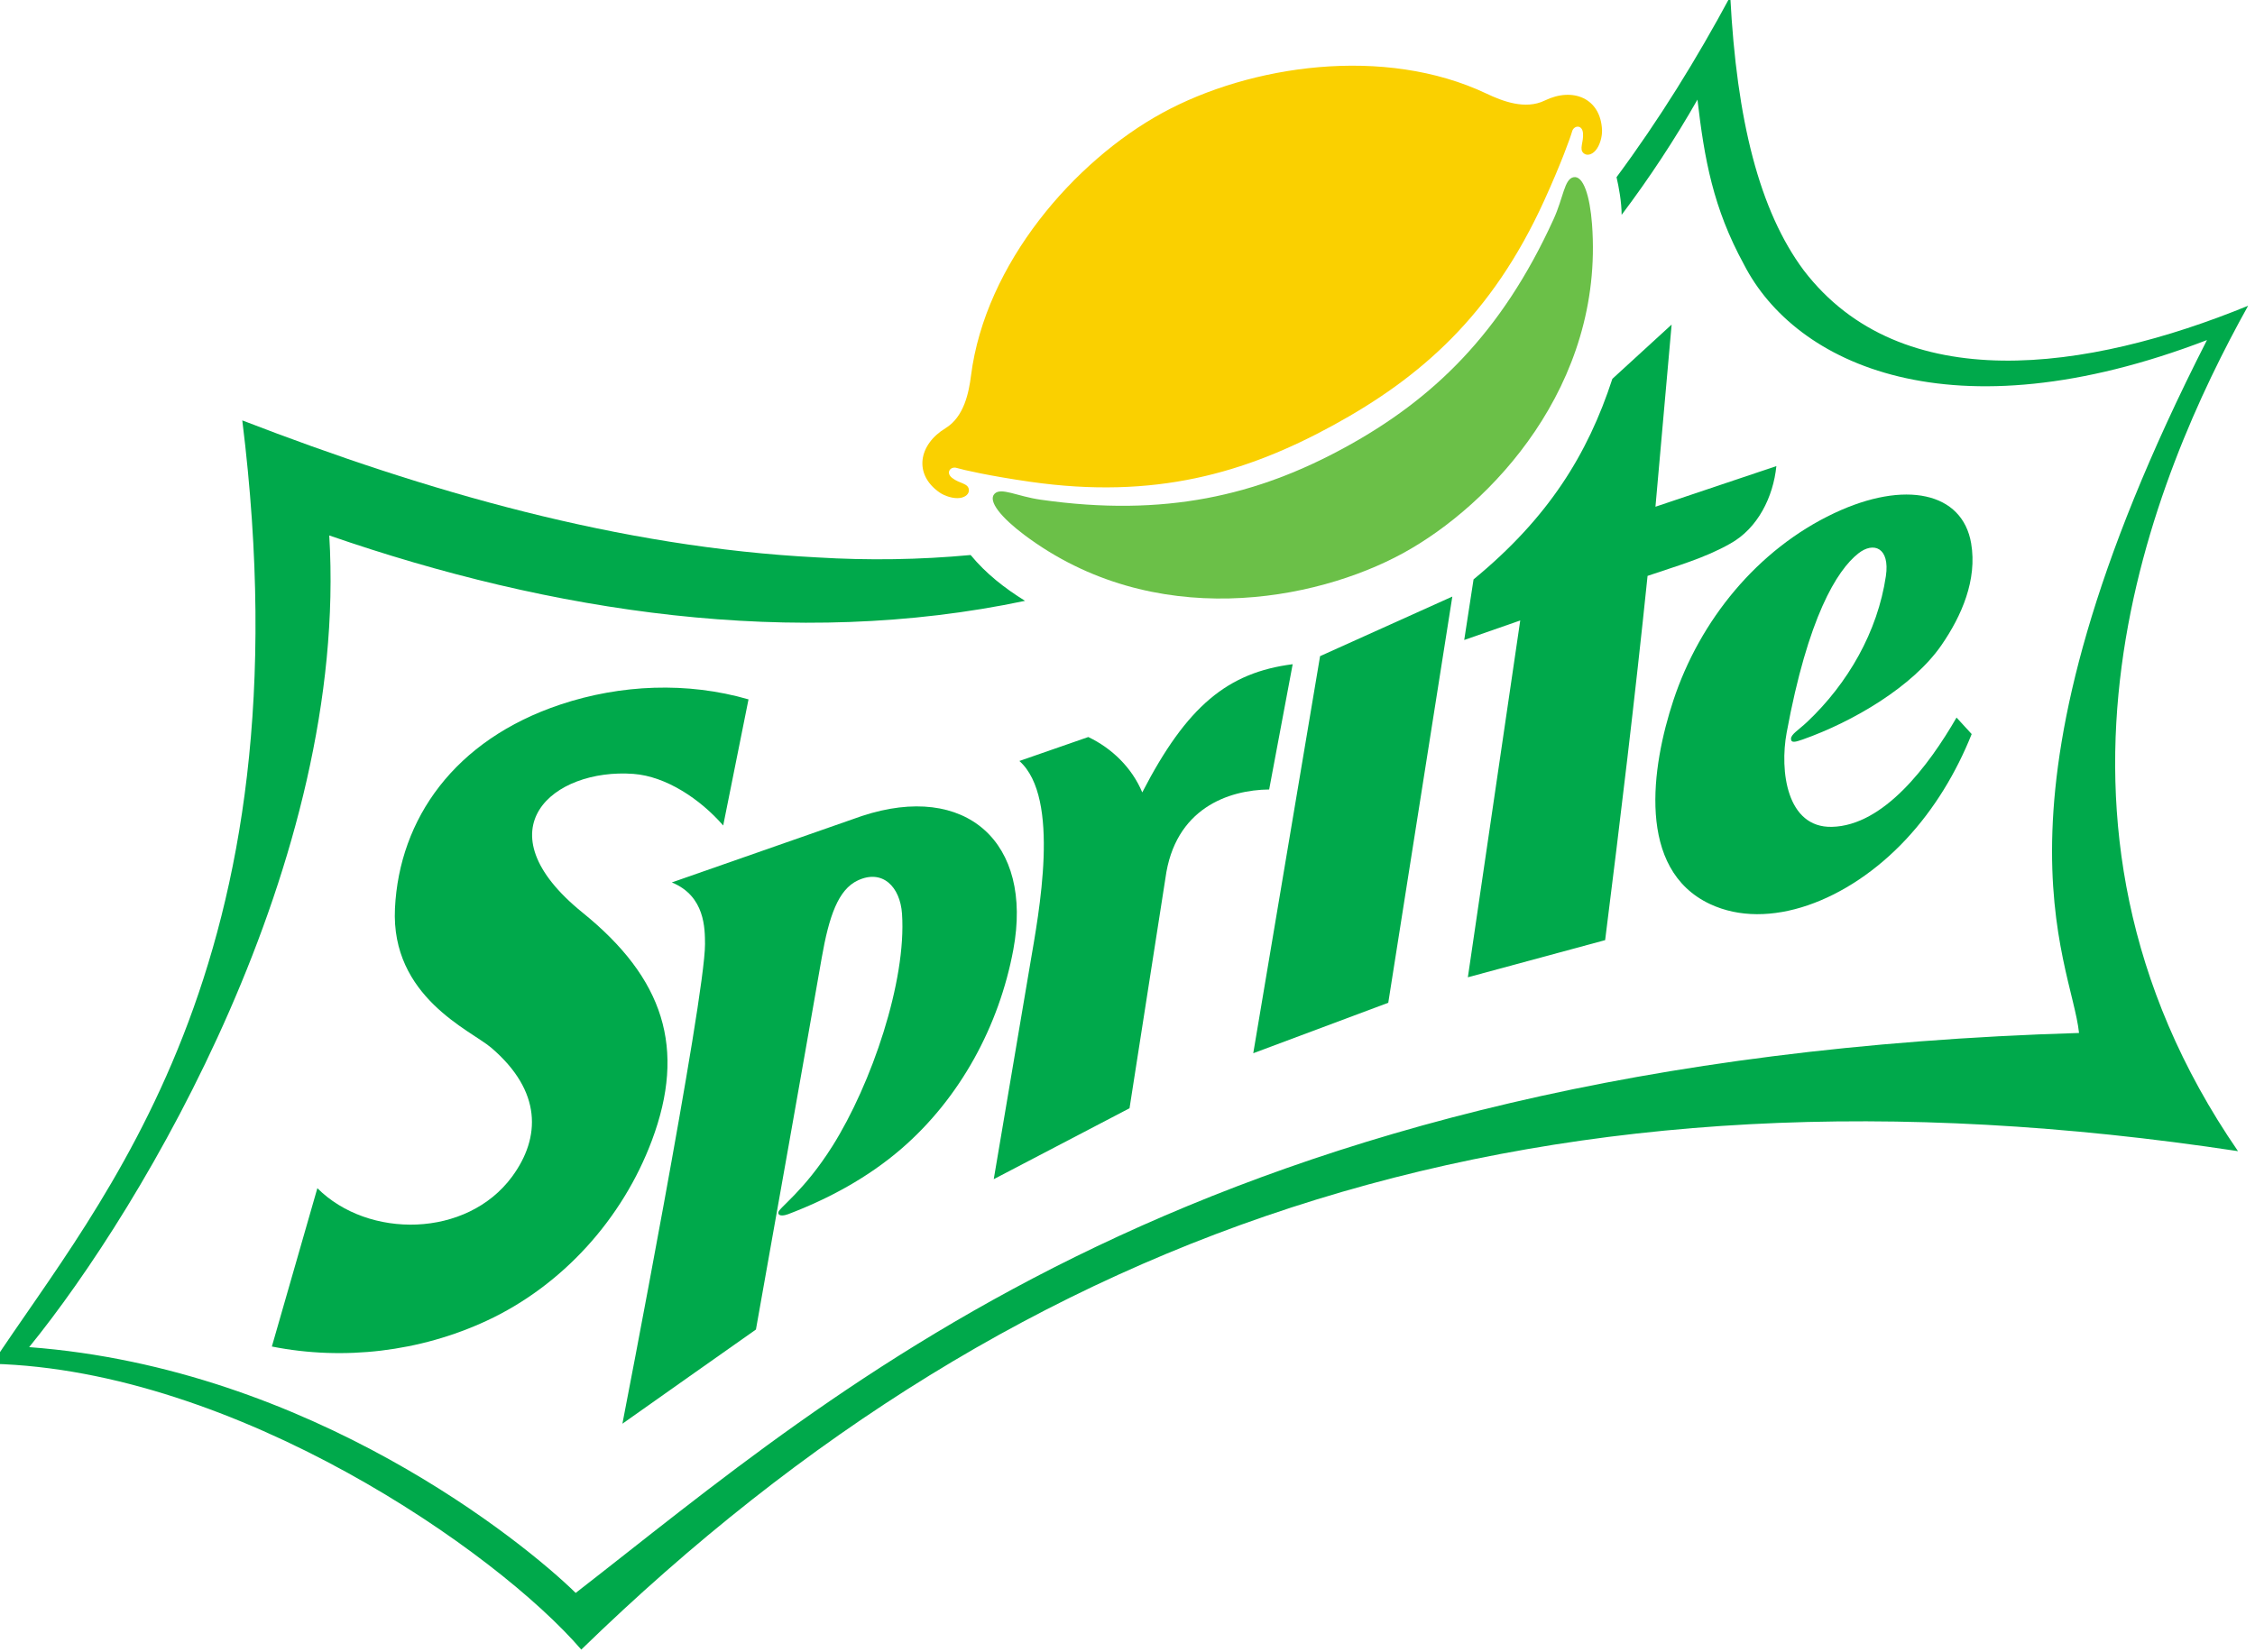
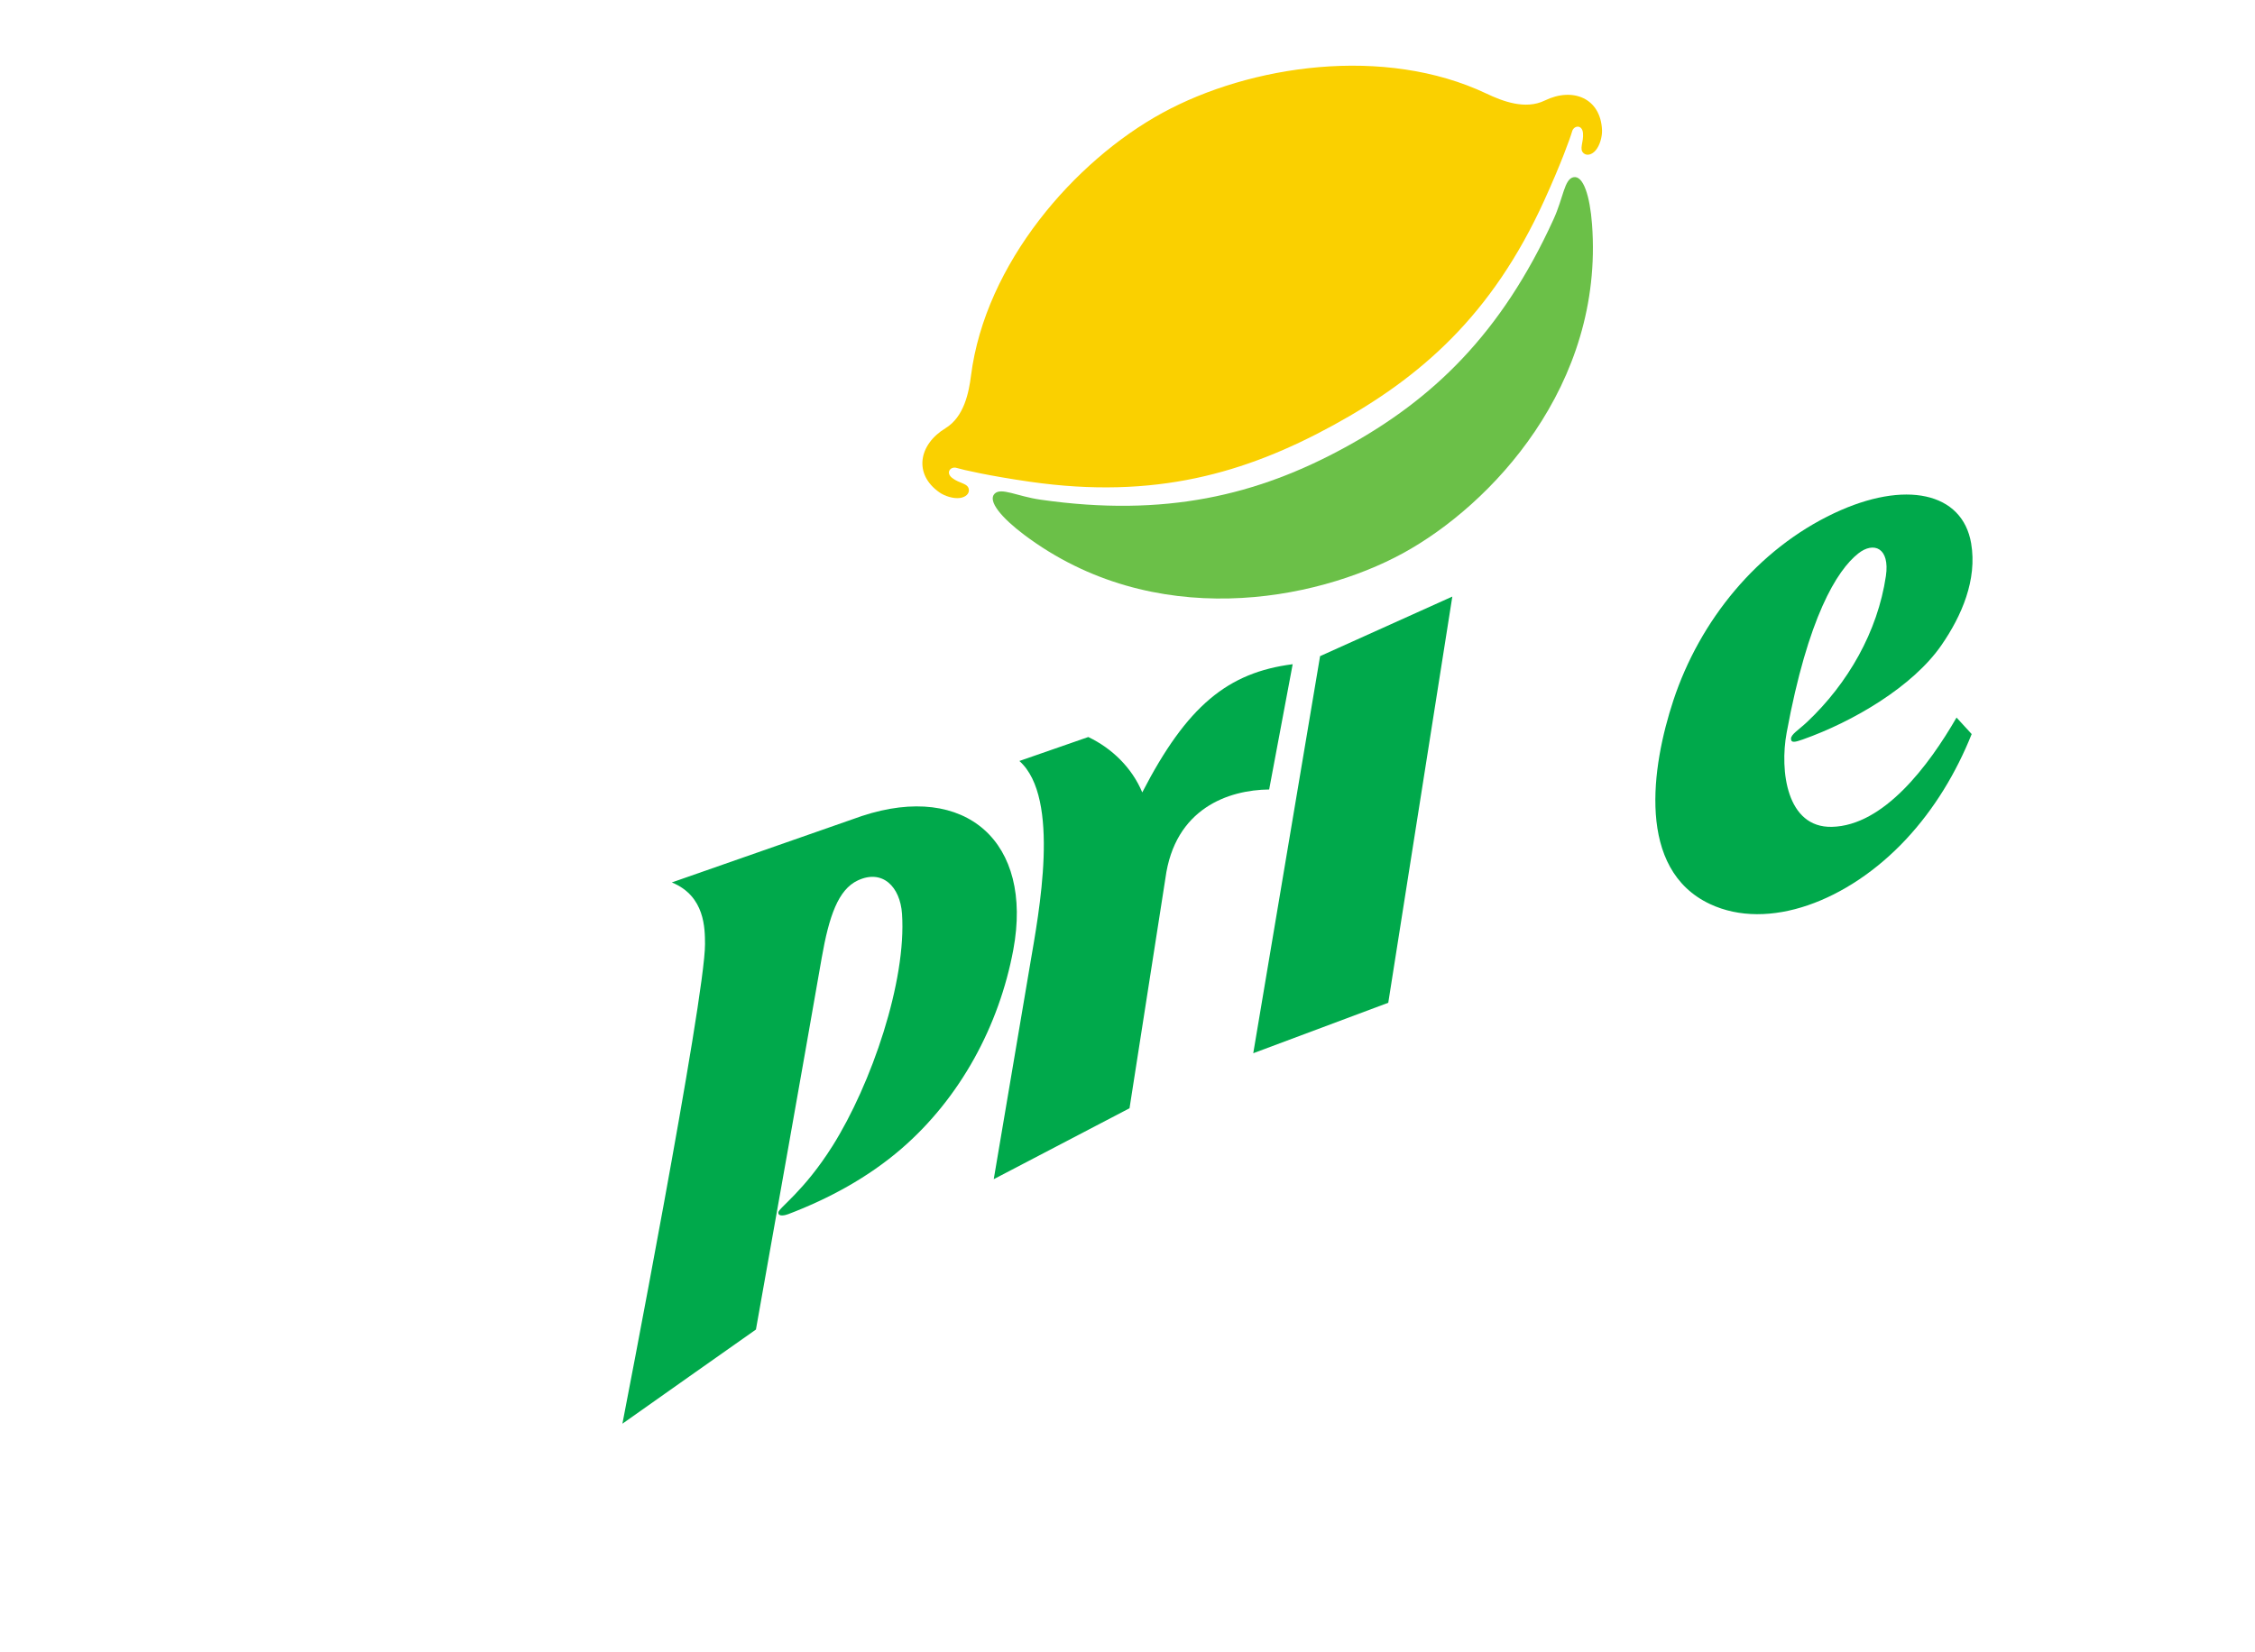
<svg xmlns="http://www.w3.org/2000/svg" height="119.75mm" viewBox="0 0 163.37 119.75" width="163.37mm" version="1.1" id="svg199">
  <defs id="defs203" />
  <clipPath id="clipPath171">
    <path d="m0 1005h648v-1005h-648z" id="path169" />
  </clipPath>
  <g transform="matrix(.779 0 0 .779 -2053.843 -1044.398)" id="g197">
    <g fill="#00a94b" id="g189">
-       <path d="m2688.645 1406.226c5.601-1.865 11.79-2.124 17.48-.474l-2.354 11.732c-2.14-2.461-5.316-4.575-8.348-4.8-3.73-.276-7.306 1.015-8.752 3.343-1.446 2.329-.761 5.695 4.029 9.569 7.548 6.106 9.657 12.608 6.432 21.207-2.729 7.275-8.303 13.479-15.374 16.761-6.191 2.874-13.277 3.719-19.962 2.39l4.231-14.729c4.726 4.726 13.906 4.646 18.113-1.081 2.664-3.627 2.79-7.944-1.946-11.989-1.891-1.616-9.349-4.718-8.949-12.961.403-8.325 5.543-15.686 15.399-18.967z" id="path175" />
-       <path d="m2786.462 1375.934 5.514-5.05c-.463 5.062-1.042 11.883-1.504 16.946l11.245-3.78c-.288 2.851-1.714 5.787-4.295 7.215-2.402 1.365-5.085 2.109-7.684 2.999-1.166 11.311-2.525 22.602-3.946 33.885-4.254 1.155-8.511 2.303-12.767 3.456 1.617-11.066 3.252-22.127 4.871-33.194l-5.21 1.816.868-5.637c6.965-5.732 10.618-11.636 12.909-18.656z" id="path177" />
      <path d="m2819.833 1391.247c.571 3.376-.873 6.723-2.767 9.465-2.657 3.847-8.212 7.119-12.913 8.776-.676.238-1.076.341-1.076-.075 0-.415.725-.828 1.505-1.565 3.795-3.586 6.552-8.388 7.32-13.566.39-2.634-1.132-3.246-2.576-2.099-1.989 1.58-4.672 5.924-6.654 16.672-.654 3.549 0 8.851 4.206 8.755 4.832-.11 9.022-5.71 11.594-10.166l1.408 1.535c-1.441 3.601-3.479 6.983-6.129 9.816-5.387 5.761-12.81 8.532-18.205 5.998-6.863-3.223-5.445-12.782-3.41-18.944 2.459-7.445 7.82-14.051 14.953-17.417 6.585-3.107 11.936-1.964 12.744 2.813z" id="path179" />
      <path d="m2716.669 1416.601c9.675-3.188 15.949 2.429 14.081 12.448-1.318 7.067-4.932 13.777-10.408 18.506-3.088 2.667-6.72 4.636-10.52 6.083-.278.106-.928.272-.928-.143 0-.415 2.358-1.93 5.042-6.197 3.624-5.762 6.891-15.33 6.465-21.599-.171-2.521-1.82-4.189-4.124-3.099-1.798.851-2.66 3.275-3.349 7.223-2.01 11.52-4.065 23.035-6.113 34.55-4.149 2.908-8.274 5.846-12.418 8.761 0 0 7.712-39.673 7.682-44.617-.01-1.41.024-4.466-3.086-5.736z" id="path181" />
      <path d="m2756.733 1402.479-2.188 11.655c-3.771.04-8.778 1.744-9.648 8.261l-3.338 21.393-12.627 6.598c1.127-6.687 2.267-13.374 3.395-20.061.785-4.634 2.862-15.399-1.012-18.842l6.409-2.229c2.211 1.051 4.073 2.877 5.019 5.152 4.157-8.057 7.954-11.152 13.992-11.926z" id="path183" />
      <path d="m2759.281 1401.73 12.299-5.542-5.958 37.787-12.556 4.695z" id="path185" />
-       <path d="m-102.753-110.831c-9.787 18.221-20.78 35.996-33.161 52.701.675 2.87 1.473 7.227 1.489 10.979 8.081-10.727 15.475-21.963 22.105-33.605 2.018 17.325 4.544 31.571 13.53 48.031 14.929 29.188 60.5 50.704 135.013 22.09-68.244 133.789-39.499 180.903-37.299 202.066-255.892 7.664-361.729 103.928-438.287 163.295-14.802-14.524-77.114-65.524-159.334-71.678 33.345-41.009 93.231-141.661 87.492-236.703 64.623 22.383 135.399 33.285 202.852 19.069-5.958-3.697-11.362-7.911-15.865-13.365-14.876 1.39-29.856 1.611-44.701.701-57.757-2.963-113.949-19.225-167.642-39.956 19.805 159.534-41.541 227.374-72.902 275.113 71.056 1.839 147.006 54.605 171.731 83.345 129.222-125.632 281.399-175.919 483.004-145.352-67.051-97.471-24.42-197.339 2.951-246.54-46.859 19.186-101.082 26.919-129.574-10.35-12.936-17.394-19.539-43.775-21.401-79.841z" fill-rule="evenodd" transform="matrix(.319 0 0 .319 2830.208 1375.718)" id="path187" />
    </g>
    <g fill="#1a1a1a" fill-rule="evenodd" transform="matrix(.181 -.099 .099 .181 2175.243 1169.469)" id="g195">
      <path d="m2131.035 2159.715c4.537 6.262 11.7 14.827 21.476 15.28 14.199.659 22.657 11.279 16.259 24.118-1.25 2.51-4.098 5.574-6.921 6.621-2.406.892-4.586.344-5.295-1.362-1.153-2.773 2.392-4.334 4.08-8.279 1.536-3.588-1.974-5.007-3.96-2.963-1.959 2.018-11.341 10.349-26.108 21.406-45.319 33.931-86.897 43.169-132.003 43.169-45.106 0-86.684-9.239-132.003-43.169-14.768-11.057-24.149-19.389-26.108-21.406-1.986-2.045-5.496-.626-3.96 2.963 1.689 3.945 5.233 5.507 4.08 8.279-.71 1.706-2.889 2.255-5.295 1.362-2.824-1.047-5.671-4.111-6.921-6.621-6.397-12.839 2.061-23.459 16.259-24.118 9.776-.453 16.939-9.018 21.476-15.28 29.936-41.316 87.407-62.54 132.472-62.54 45.065 0 102.536 21.224 132.472 62.54z" fill="#fad000" id="path191" />
-       <path d="m1852.643 2234.119c-5.188-11.447-7.2-21.264-2.795-22.579 4.043-1.208 8.319 5.867 16.954 12.331 45.321 33.928 86.654 45.147 131.76 45.147s86.439-11.219 131.76-45.147c8.635-6.464 12.911-13.539 16.954-12.331 4.405 1.316 2.393 11.133-2.795 22.579-30.137 66.496-100.765 89.296-145.919 89.296-45.155 0-115.782-22.8-145.919-89.296z" fill="#6bc048" id="path193" />
+       <path d="m1852.643 2234.119c-5.188-11.447-7.2-21.264-2.795-22.579 4.043-1.208 8.319 5.867 16.954 12.331 45.321 33.928 86.654 45.147 131.76 45.147s86.439-11.219 131.76-45.147c8.635-6.464 12.911-13.539 16.954-12.331 4.405 1.316 2.393 11.133-2.795 22.579-30.137 66.496-100.765 89.296-145.919 89.296-45.155 0-115.782-22.8-145.919-89.296" fill="#6bc048" id="path193" />
    </g>
  </g>
</svg>